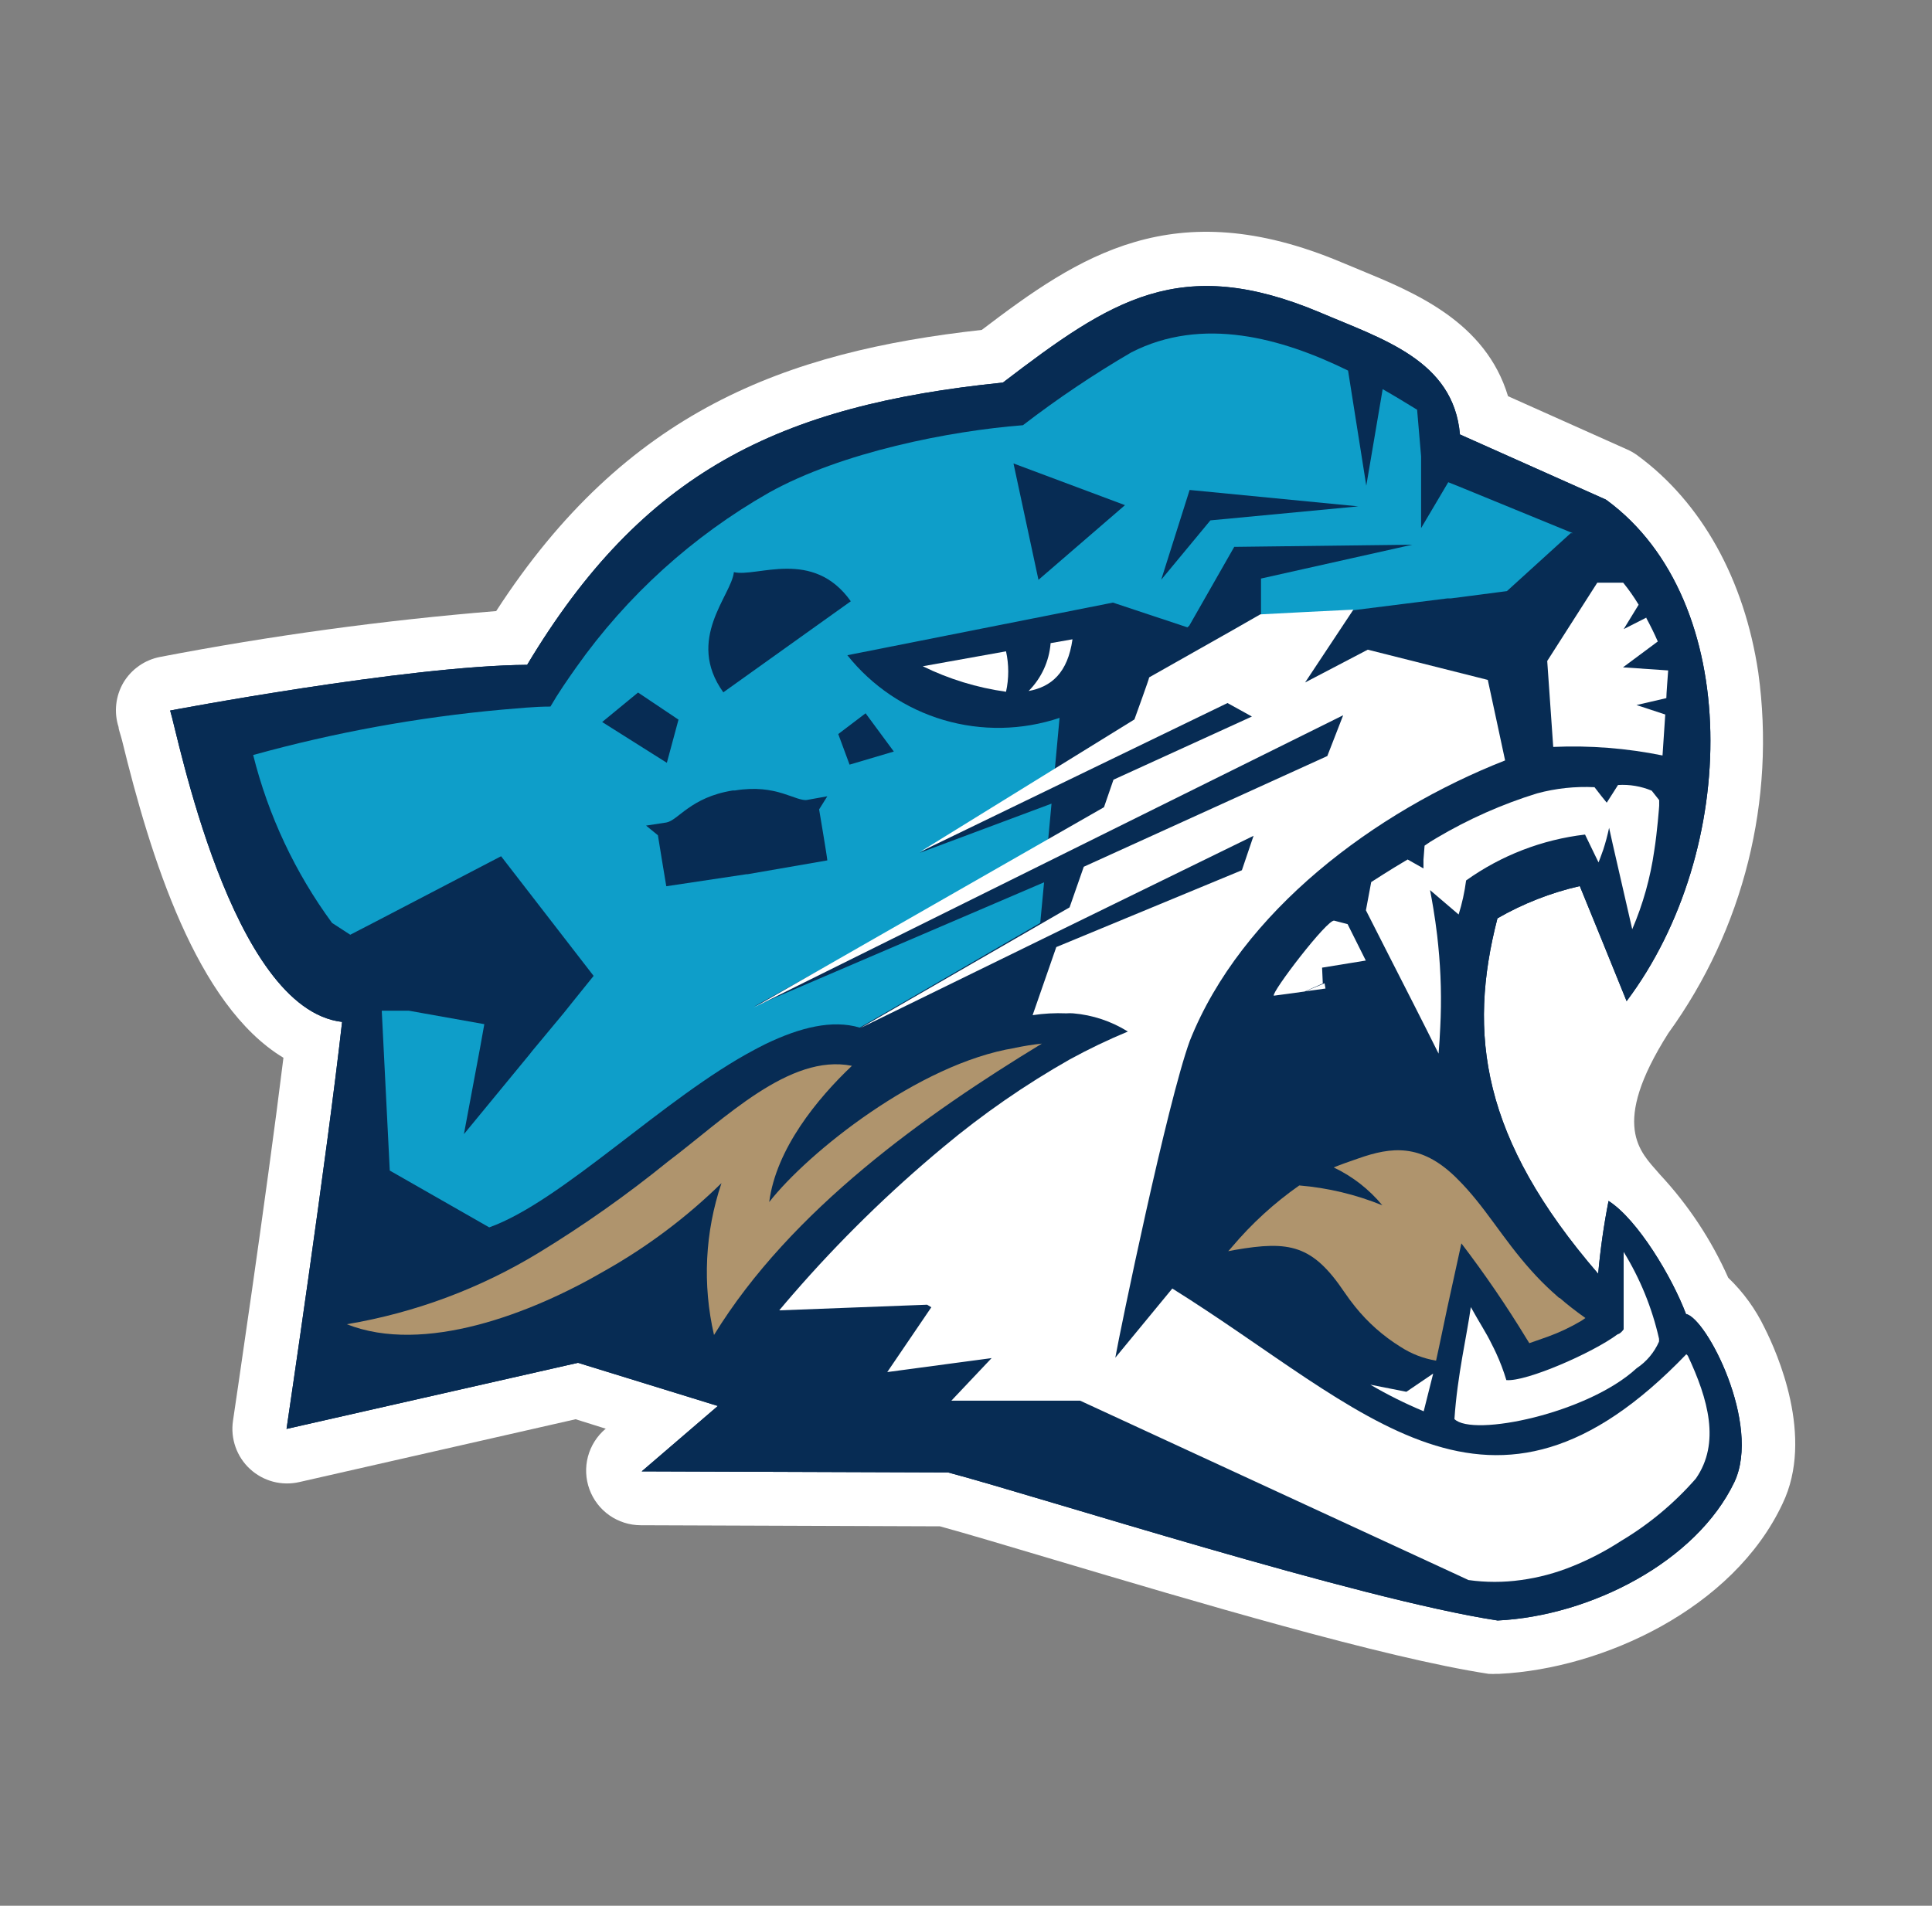
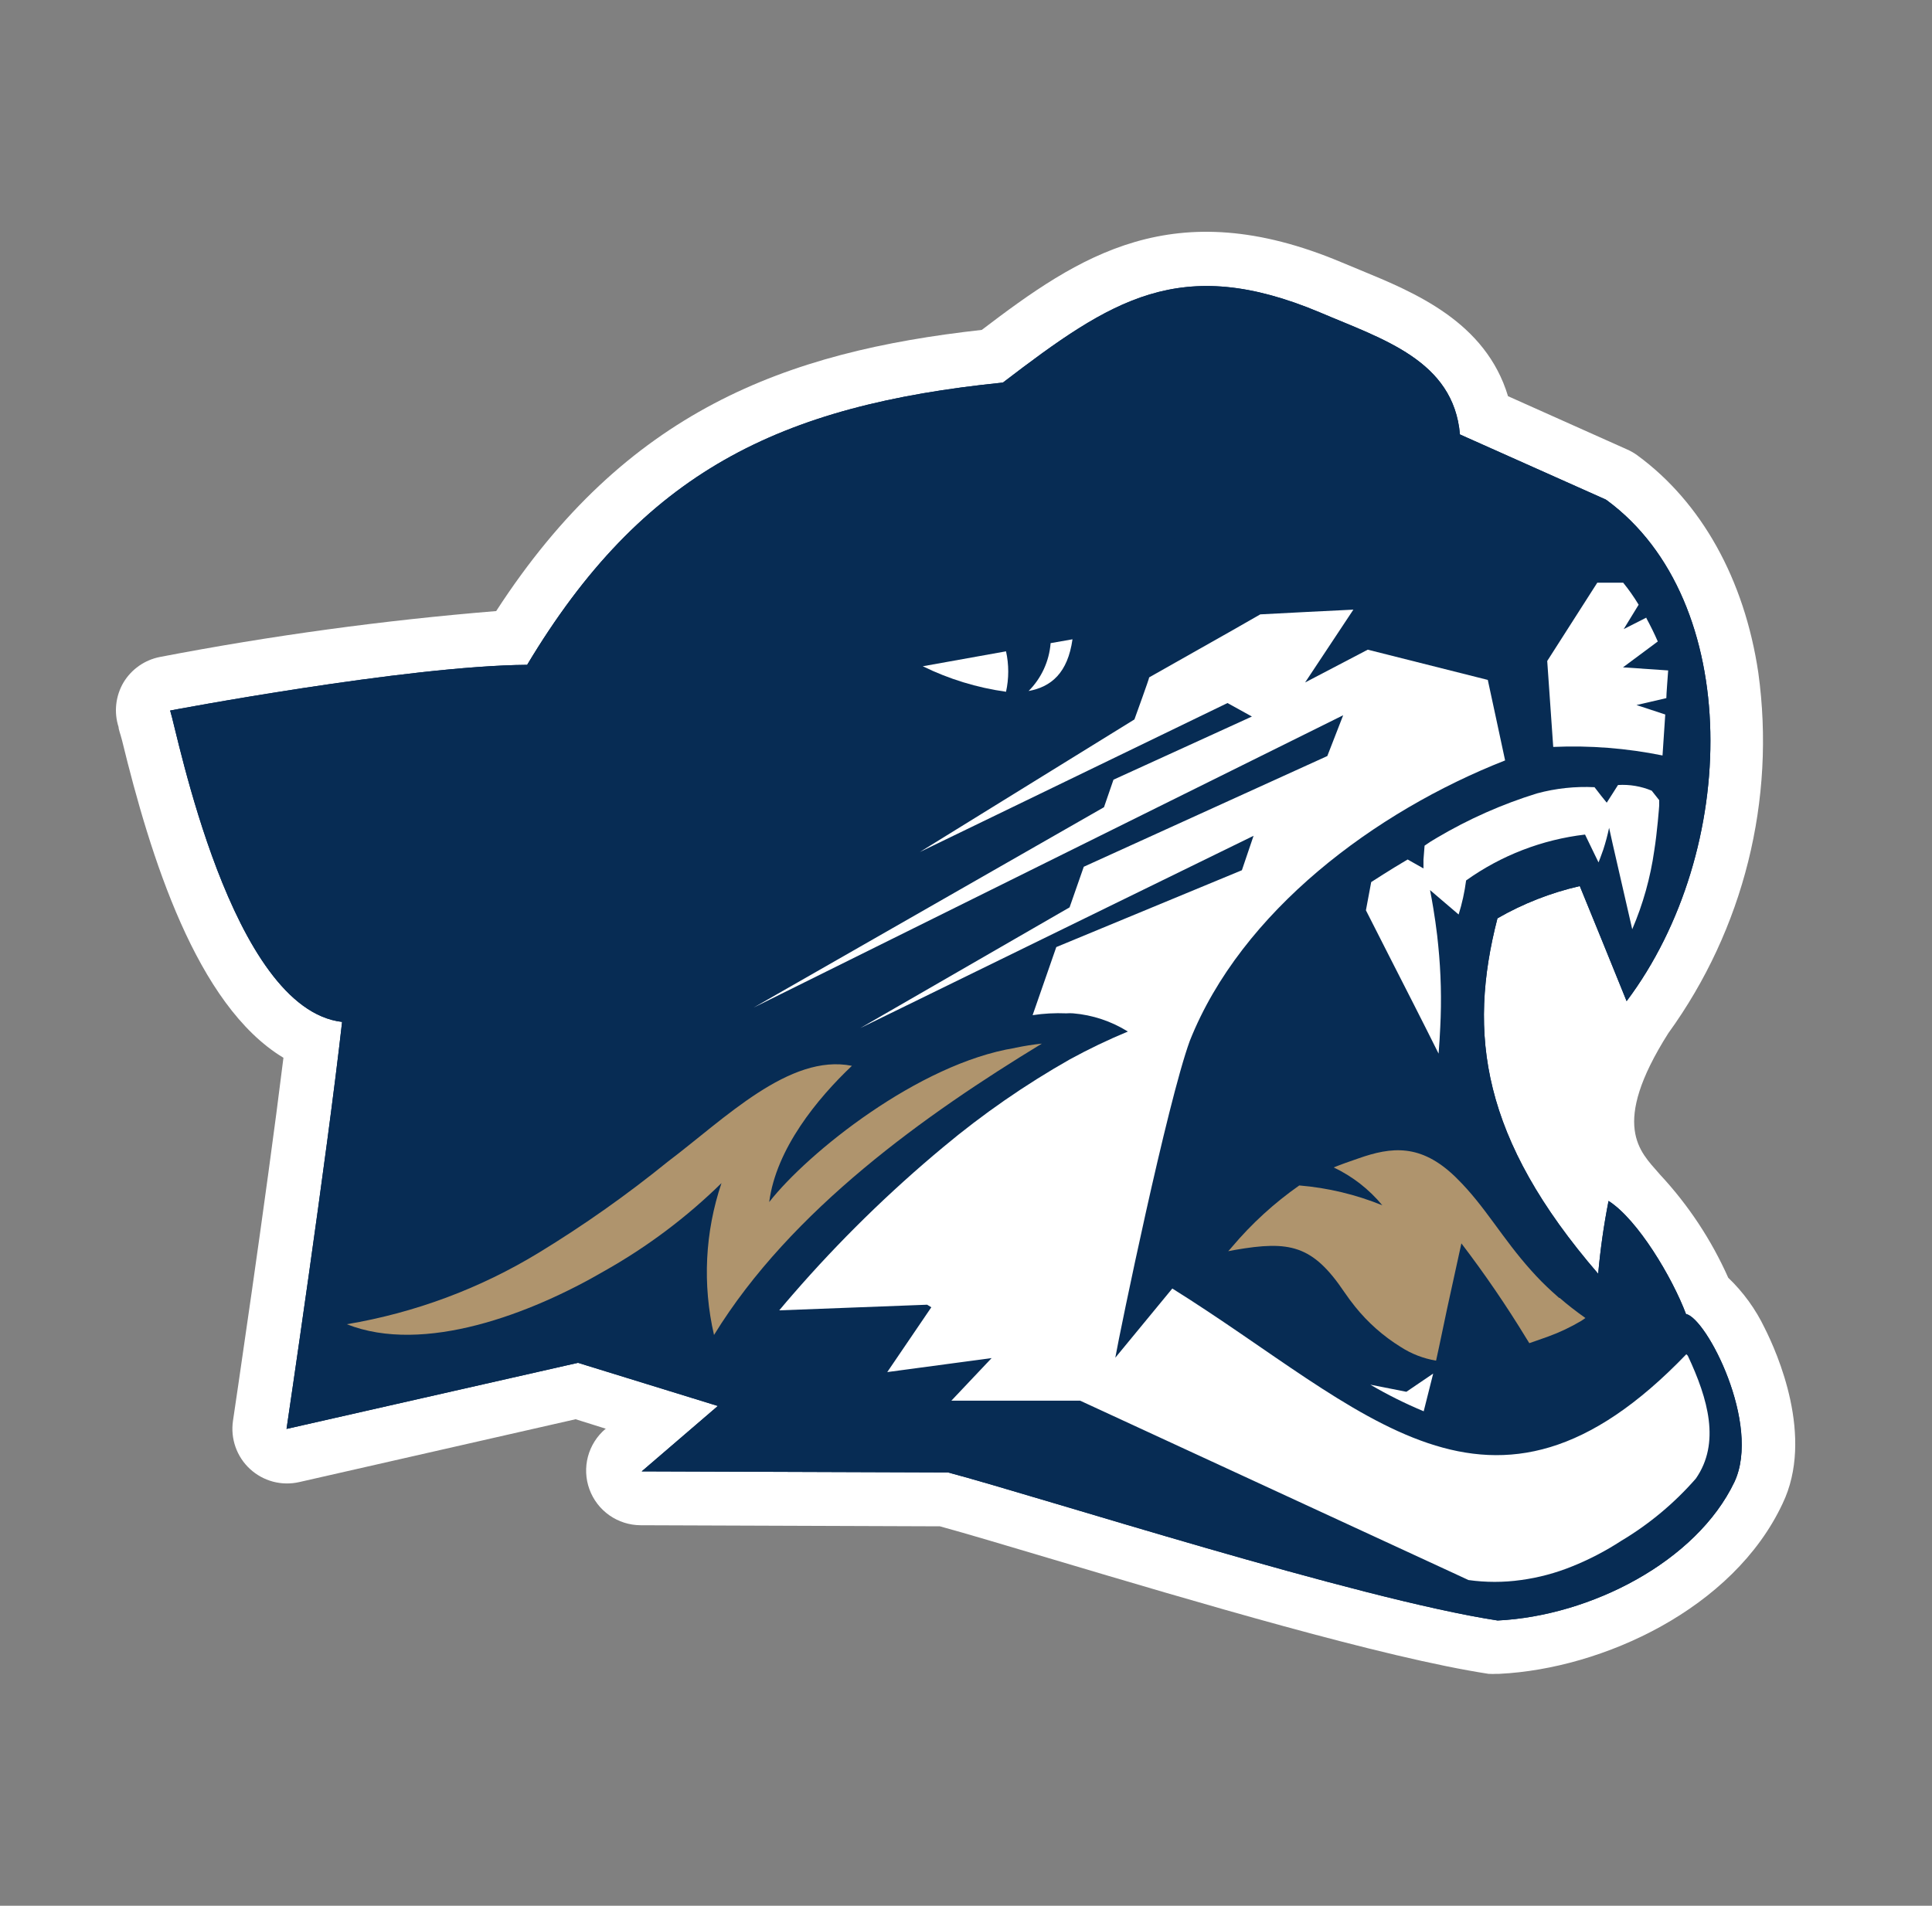
<svg xmlns="http://www.w3.org/2000/svg" width="75" height="74" viewBox="0 0 75 74" fill="none">
  <rect x="0" y="0" width="75" height="74" fill="#808080" stroke="none" />
  <g id="Frame 3357640">
    <g id="Group 337294">
      <path id="Vector" d="M68.504 51.567C68.154 50.836 67.675 50.175 67.09 49.615C66.434 48.141 65.538 46.786 64.438 45.606L64.389 45.549C63.682 44.729 62.487 43.711 64.764 40.119C67.689 36.077 68.941 31.061 68.257 26.118C67.719 22.498 66.051 19.5 63.554 17.675C63.435 17.589 63.307 17.515 63.173 17.456L58.541 15.384C57.671 12.492 54.907 11.354 52.814 10.491L52.064 10.18C45.552 7.444 41.875 9.947 38.113 12.81C30.476 13.659 24.296 15.957 19.262 23.728C14.882 24.086 10.524 24.681 6.209 25.51C5.917 25.567 5.64 25.684 5.396 25.855C5.153 26.025 4.948 26.245 4.794 26.5C4.642 26.759 4.546 27.047 4.513 27.346C4.48 27.644 4.511 27.947 4.603 28.232C4.603 28.324 4.674 28.501 4.738 28.749C5.834 33.246 7.623 39.037 11.003 41.073C10.338 46.483 9.058 55.074 9.044 55.173C8.994 55.514 9.028 55.863 9.143 56.188C9.258 56.514 9.45 56.806 9.704 57.04C9.958 57.274 10.264 57.443 10.598 57.532C10.931 57.62 11.282 57.626 11.618 57.549L22.345 55.109L23.54 55.484H23.504C23.173 55.764 22.936 56.14 22.824 56.559C22.713 56.979 22.733 57.423 22.882 57.83C23.031 58.238 23.301 58.59 23.656 58.84C24.012 59.089 24.435 59.223 24.869 59.225L36.487 59.267C37.498 59.543 39.082 60.017 40.885 60.554C46.301 62.166 53.712 64.372 57.785 64.995C57.893 65.002 58.002 65.002 58.11 64.995H58.209C62.225 64.797 67.288 62.463 69.197 58.39C70.449 55.795 68.985 52.521 68.504 51.567Z" fill="white" />
      <path id="Vector_2" d="M62.331 19.395L56.675 16.87C56.427 13.992 53.676 13.172 51.244 12.133C45.813 9.849 43.134 11.645 38.933 14.855C30.229 15.739 24.947 18.334 20.464 25.815C15.776 25.851 6.605 27.59 6.605 27.59C6.881 28.424 8.959 39.179 13.28 39.681C12.7 44.857 11.123 55.485 11.123 55.485L22.437 52.918L27.867 54.594L24.912 57.133L36.805 57.175C40.44 58.144 52.687 62.089 58.138 62.924C61.745 62.747 65.853 60.64 67.331 57.543C68.377 55.308 66.249 51.179 65.45 51.023C64.919 49.609 63.576 47.353 62.444 46.632C62.26 47.567 62.126 48.511 62.041 49.461C57.509 44.207 56.971 40.155 58.131 35.658C59.129 35.084 60.206 34.663 61.327 34.406C61.511 34.852 62.883 38.218 63.145 38.875C67.536 33.028 67.677 23.319 62.374 19.423" fill="#072C54" />
      <path id="Vector_3" d="M62.331 19.395L56.675 16.87C56.427 13.992 53.676 13.172 51.244 12.133C45.813 9.849 43.134 11.645 38.933 14.855C30.229 15.739 24.947 18.334 20.464 25.815C15.776 25.851 6.605 27.59 6.605 27.59C6.881 28.424 8.959 39.179 13.28 39.681C12.7 44.857 11.123 55.485 11.123 55.485L22.437 52.918L27.867 54.594L24.912 57.133L36.805 57.175C40.44 58.144 52.687 62.089 58.138 62.924C61.745 62.747 65.853 60.64 67.331 57.543C68.377 55.308 66.249 51.179 65.45 51.023C64.919 49.609 63.576 47.353 62.444 46.632C62.26 47.567 62.126 48.511 62.041 49.461C57.509 44.207 56.971 40.155 58.131 35.658C59.129 35.084 60.206 34.663 61.327 34.406C61.511 34.852 62.883 38.218 63.145 38.875C67.536 33.028 67.677 23.319 62.374 19.423" fill="#072C54" />
-       <path id="Vector_4" d="M29.266 39.089L40.679 32.725L40.82 31.205L35.708 33.114L40.948 29.876L41.132 27.875C39.675 28.363 38.103 28.392 36.629 27.957C35.156 27.522 33.851 26.644 32.894 25.442L43.203 23.399L46.095 24.36L46.166 24.297L47.913 21.235L54.828 21.15L48.952 22.465V23.879L52.487 23.695H52.537L56.186 23.236H56.32L58.498 22.953L60.973 20.704H61.058L56.61 18.88L56.221 18.725L55.167 20.506V19.015V17.721L55.012 15.91C54.595 15.656 54.149 15.38 53.675 15.111L53.039 18.859L52.332 14.39C49.758 13.124 46.675 12.269 43.917 13.683C42.456 14.535 41.051 15.48 39.71 16.511C36.882 16.731 32.682 17.551 29.853 19.128C26.893 20.813 24.339 23.128 22.372 25.909C22.018 26.411 21.665 26.92 21.368 27.436C20.732 27.436 20.102 27.507 19.48 27.556C16.216 27.853 12.986 28.442 9.828 29.317C10.416 31.668 11.456 33.882 12.89 35.837L13.597 36.296L14.622 35.766L19.042 33.461L19.452 33.248L23.044 37.894L22.252 38.877L21.884 39.337L20.668 40.8L20.562 40.935L18.009 44.039L18.639 40.673L18.801 39.768L15.867 39.245H14.82L14.863 40.114L15.131 45.453L18.992 47.659C21.821 46.648 25.802 42.603 29.295 40.758L29.429 40.687L29.719 40.539C31.055 39.895 32.307 39.584 33.375 39.902L40.382 35.837L40.531 34.26L29.266 39.089Z" fill="#0E9EC9" />
      <path id="Vector_5" d="M46.987 20.206L52.729 19.662L46.181 19.025L45.078 22.511L46.987 20.206Z" fill="#072C54" />
      <path id="Vector_6" d="M43.672 19.615L40.313 22.515L39.344 17.996L43.672 19.615Z" fill="#072C54" />
-       <path id="Vector_7" d="M28.489 22.216C28.397 23.128 26.601 24.818 28.079 26.883L30.553 25.115L33.028 23.347C31.558 21.275 29.38 22.428 28.489 22.216Z" fill="#072C54" />
      <path id="Vector_8" d="M26.339 27.944L25.887 29.62L23.376 28.036L24.769 26.891L26.339 27.944Z" fill="#072C54" />
      <path id="Vector_9" d="M33.602 27.697L34.698 29.182L32.98 29.691L32.541 28.503L33.602 27.697Z" fill="#072C54" />
      <path id="Vector_10" d="M39.392 40.693C35.659 41.301 31.36 44.759 29.861 46.675C30.129 44.603 31.735 42.652 33.071 41.386C30.646 40.898 28.121 43.451 25.936 45.098C24.348 46.387 22.676 47.569 20.93 48.634C18.642 50.031 16.107 50.976 13.463 51.42C16.454 52.601 20.612 51.017 23.483 49.341C25.133 48.41 26.655 47.267 28.008 45.94C27.366 47.841 27.266 49.883 27.718 51.837C30.709 46.965 35.97 43.246 40.446 40.523C40.099 40.56 39.755 40.615 39.414 40.686" fill="#AF946D" />
      <path id="Vector_11" d="M60.528 50.401L60.252 50.154C59.972 49.899 59.705 49.63 59.453 49.347C58.308 48.075 57.643 46.83 56.568 45.77L56.49 45.692C55.154 44.405 54.023 44.525 52.722 44.985C52.396 45.098 52.085 45.204 51.774 45.331C52.503 45.678 53.148 46.179 53.662 46.802C52.633 46.383 51.545 46.123 50.438 46.031C49.472 46.708 48.597 47.506 47.836 48.407C47.786 48.464 47.737 48.527 47.68 48.584L47.942 48.534C50.063 48.167 50.954 48.343 52.184 50.168C52.319 50.366 52.46 50.557 52.602 50.733C53.099 51.354 53.7 51.885 54.376 52.303C54.792 52.572 55.259 52.752 55.748 52.834L55.868 52.282L56.179 50.804L56.731 48.28C57.639 49.47 58.484 50.706 59.262 51.985L59.368 52.155L60.075 51.907C60.533 51.742 60.973 51.534 61.391 51.285L61.546 51.179C61.179 50.917 60.839 50.656 60.542 50.394" fill="#AF946D" />
      <path id="Vector_12" d="M41.634 24.824L40.785 24.973C40.73 25.675 40.427 26.334 39.93 26.832C40.814 26.67 41.45 26.125 41.634 24.824Z" fill="white" />
      <path id="Vector_13" d="M39.054 26.861C39.168 26.344 39.168 25.808 39.054 25.291L35.822 25.871C36.84 26.37 37.931 26.704 39.054 26.861Z" fill="white" />
-       <path id="Vector_14" d="M51.419 38.18L50.677 38.491L51.455 38.385L51.419 38.18Z" fill="white" />
      <path id="Vector_15" d="M64.119 30.702C63.706 30.529 63.258 30.454 62.811 30.482L62.564 30.871L62.373 31.168C62.295 31.076 62.047 30.765 61.899 30.567C61.146 30.53 60.392 30.611 59.665 30.808C58.31 31.227 57.01 31.804 55.79 32.526C55.622 32.621 55.459 32.725 55.302 32.837L55.259 33.382V33.721L54.644 33.374C54.036 33.728 53.23 34.251 53.23 34.251L53.025 35.347L53.923 37.115C54.439 38.126 55.259 39.731 55.846 40.912C55.874 40.559 55.896 40.219 55.91 39.894C55.965 38.833 55.939 37.769 55.832 36.712L55.79 36.316C55.747 35.962 55.698 35.609 55.641 35.269C55.603 35.038 55.561 34.803 55.514 34.562L56.624 35.51C56.759 35.078 56.856 34.636 56.914 34.188C58.278 33.214 59.867 32.601 61.531 32.406L61.941 33.254L62.055 33.487C62.09 33.396 62.132 33.297 62.238 32.993C62.329 32.714 62.405 32.431 62.465 32.144C62.465 32.144 62.521 32.385 62.606 32.78C62.733 33.339 63.122 35.043 63.363 36.083C63.782 35.107 64.069 34.08 64.218 33.028C64.332 32.321 64.409 31.317 64.409 31.288C64.409 31.147 64.409 31.069 64.409 31.069L64.119 30.702Z" fill="white" />
      <path id="Vector_16" d="M63.909 23.983L63.032 24.428L63.612 23.481C63.432 23.182 63.231 22.896 63.011 22.625H62.919H62.007L60.063 25.666L60.296 29.003C61.718 28.94 63.143 29.052 64.539 29.335L64.645 27.744L63.528 27.377L64.687 27.108C64.687 26.953 64.744 26.252 64.758 26.033L63.004 25.913L64.298 24.951L64.355 24.909C64.221 24.598 64.072 24.301 63.916 24.011" fill="white" />
-       <path id="Vector_17" d="M51.323 37.574L53.02 37.298L52.313 35.884L51.797 35.75C51.542 35.665 49.343 38.543 49.449 38.663L50.644 38.501L51.351 38.189L51.323 37.574Z" fill="white" />
      <path id="Vector_18" d="M53.196 53.767C53.863 54.158 54.555 54.503 55.268 54.8C55.41 54.227 55.636 53.336 55.636 53.336L54.596 54.043L53.196 53.767Z" fill="white" />
-       <path id="Vector_19" d="M62.789 51.815C61.842 52.522 59.254 53.66 58.476 53.589C58.369 53.232 58.237 52.882 58.08 52.543C58.024 52.416 57.96 52.295 57.896 52.168C57.698 51.758 57.437 51.369 57.097 50.754C56.949 51.836 56.574 53.398 56.461 55.102C57.168 55.81 61.637 54.883 63.532 53.13C63.915 52.876 64.217 52.518 64.402 52.097C64.406 52.057 64.406 52.017 64.402 51.977C64.133 50.787 63.67 49.65 63.03 48.611C63.03 48.979 63.03 49.693 63.03 50.33C63.03 50.577 63.03 51.419 63.03 51.617C62.985 51.684 62.928 51.742 62.86 51.786" fill="white" />
      <path id="Vector_20" d="M31.36 31.061C30.879 31.139 30.165 30.425 28.531 30.694H28.446C26.806 30.955 26.325 31.86 25.865 31.938L25.08 32.058L25.54 32.433C25.54 32.433 25.844 34.314 25.865 34.413L28.977 33.946H29.019L32.116 33.409C32.116 33.31 31.798 31.429 31.798 31.429L32.116 30.92L31.331 31.061" fill="#072C54" />
      <path id="Vector_21" d="M53.096 25.227L50.664 26.5L52.538 23.672C52.488 23.672 49.002 23.849 48.924 23.856L47.849 24.471L44.611 26.302C44.611 26.359 44.095 27.773 44.038 27.936L35.709 33.083L47.651 27.299L48.599 27.823L43.225 30.276C43.133 30.552 42.857 31.344 42.857 31.344L29.26 39.122L52.142 27.773L51.526 29.357L42.072 33.656L41.521 35.233L33.396 39.921L48.663 32.454L48.21 33.791L41.005 36.775L40.086 39.419C40.518 39.353 40.956 39.33 41.394 39.348C41.483 39.341 41.573 39.341 41.662 39.348C42.416 39.412 43.143 39.655 43.784 40.055C43.013 40.375 42.26 40.736 41.528 41.137C39.793 42.121 38.151 43.259 36.621 44.538C34.522 46.284 32.569 48.197 30.78 50.259C30.78 50.259 30.278 50.839 30.25 50.881L35.991 50.662L36.154 50.761L34.443 53.278L38.495 52.734L36.932 54.388H41.931L56.398 61.071L57.006 61.353C57.682 61.448 58.367 61.448 59.043 61.353C59.725 61.261 60.392 61.082 61.03 60.823C61.695 60.556 62.332 60.224 62.932 59.833C64.02 59.185 64.998 58.368 65.831 57.415C66.793 56.036 66.312 54.325 65.52 52.642L65.463 52.585C57.841 60.519 52.99 54.706 45.509 50.033L43.296 52.72C43.48 51.673 45.311 42.82 46.188 40.416C48.189 35.382 53.386 31.507 58.428 29.527C58.343 29.11 57.798 26.606 57.756 26.401L53.096 25.227Z" fill="white" />
    </g>
  </g>
</svg>